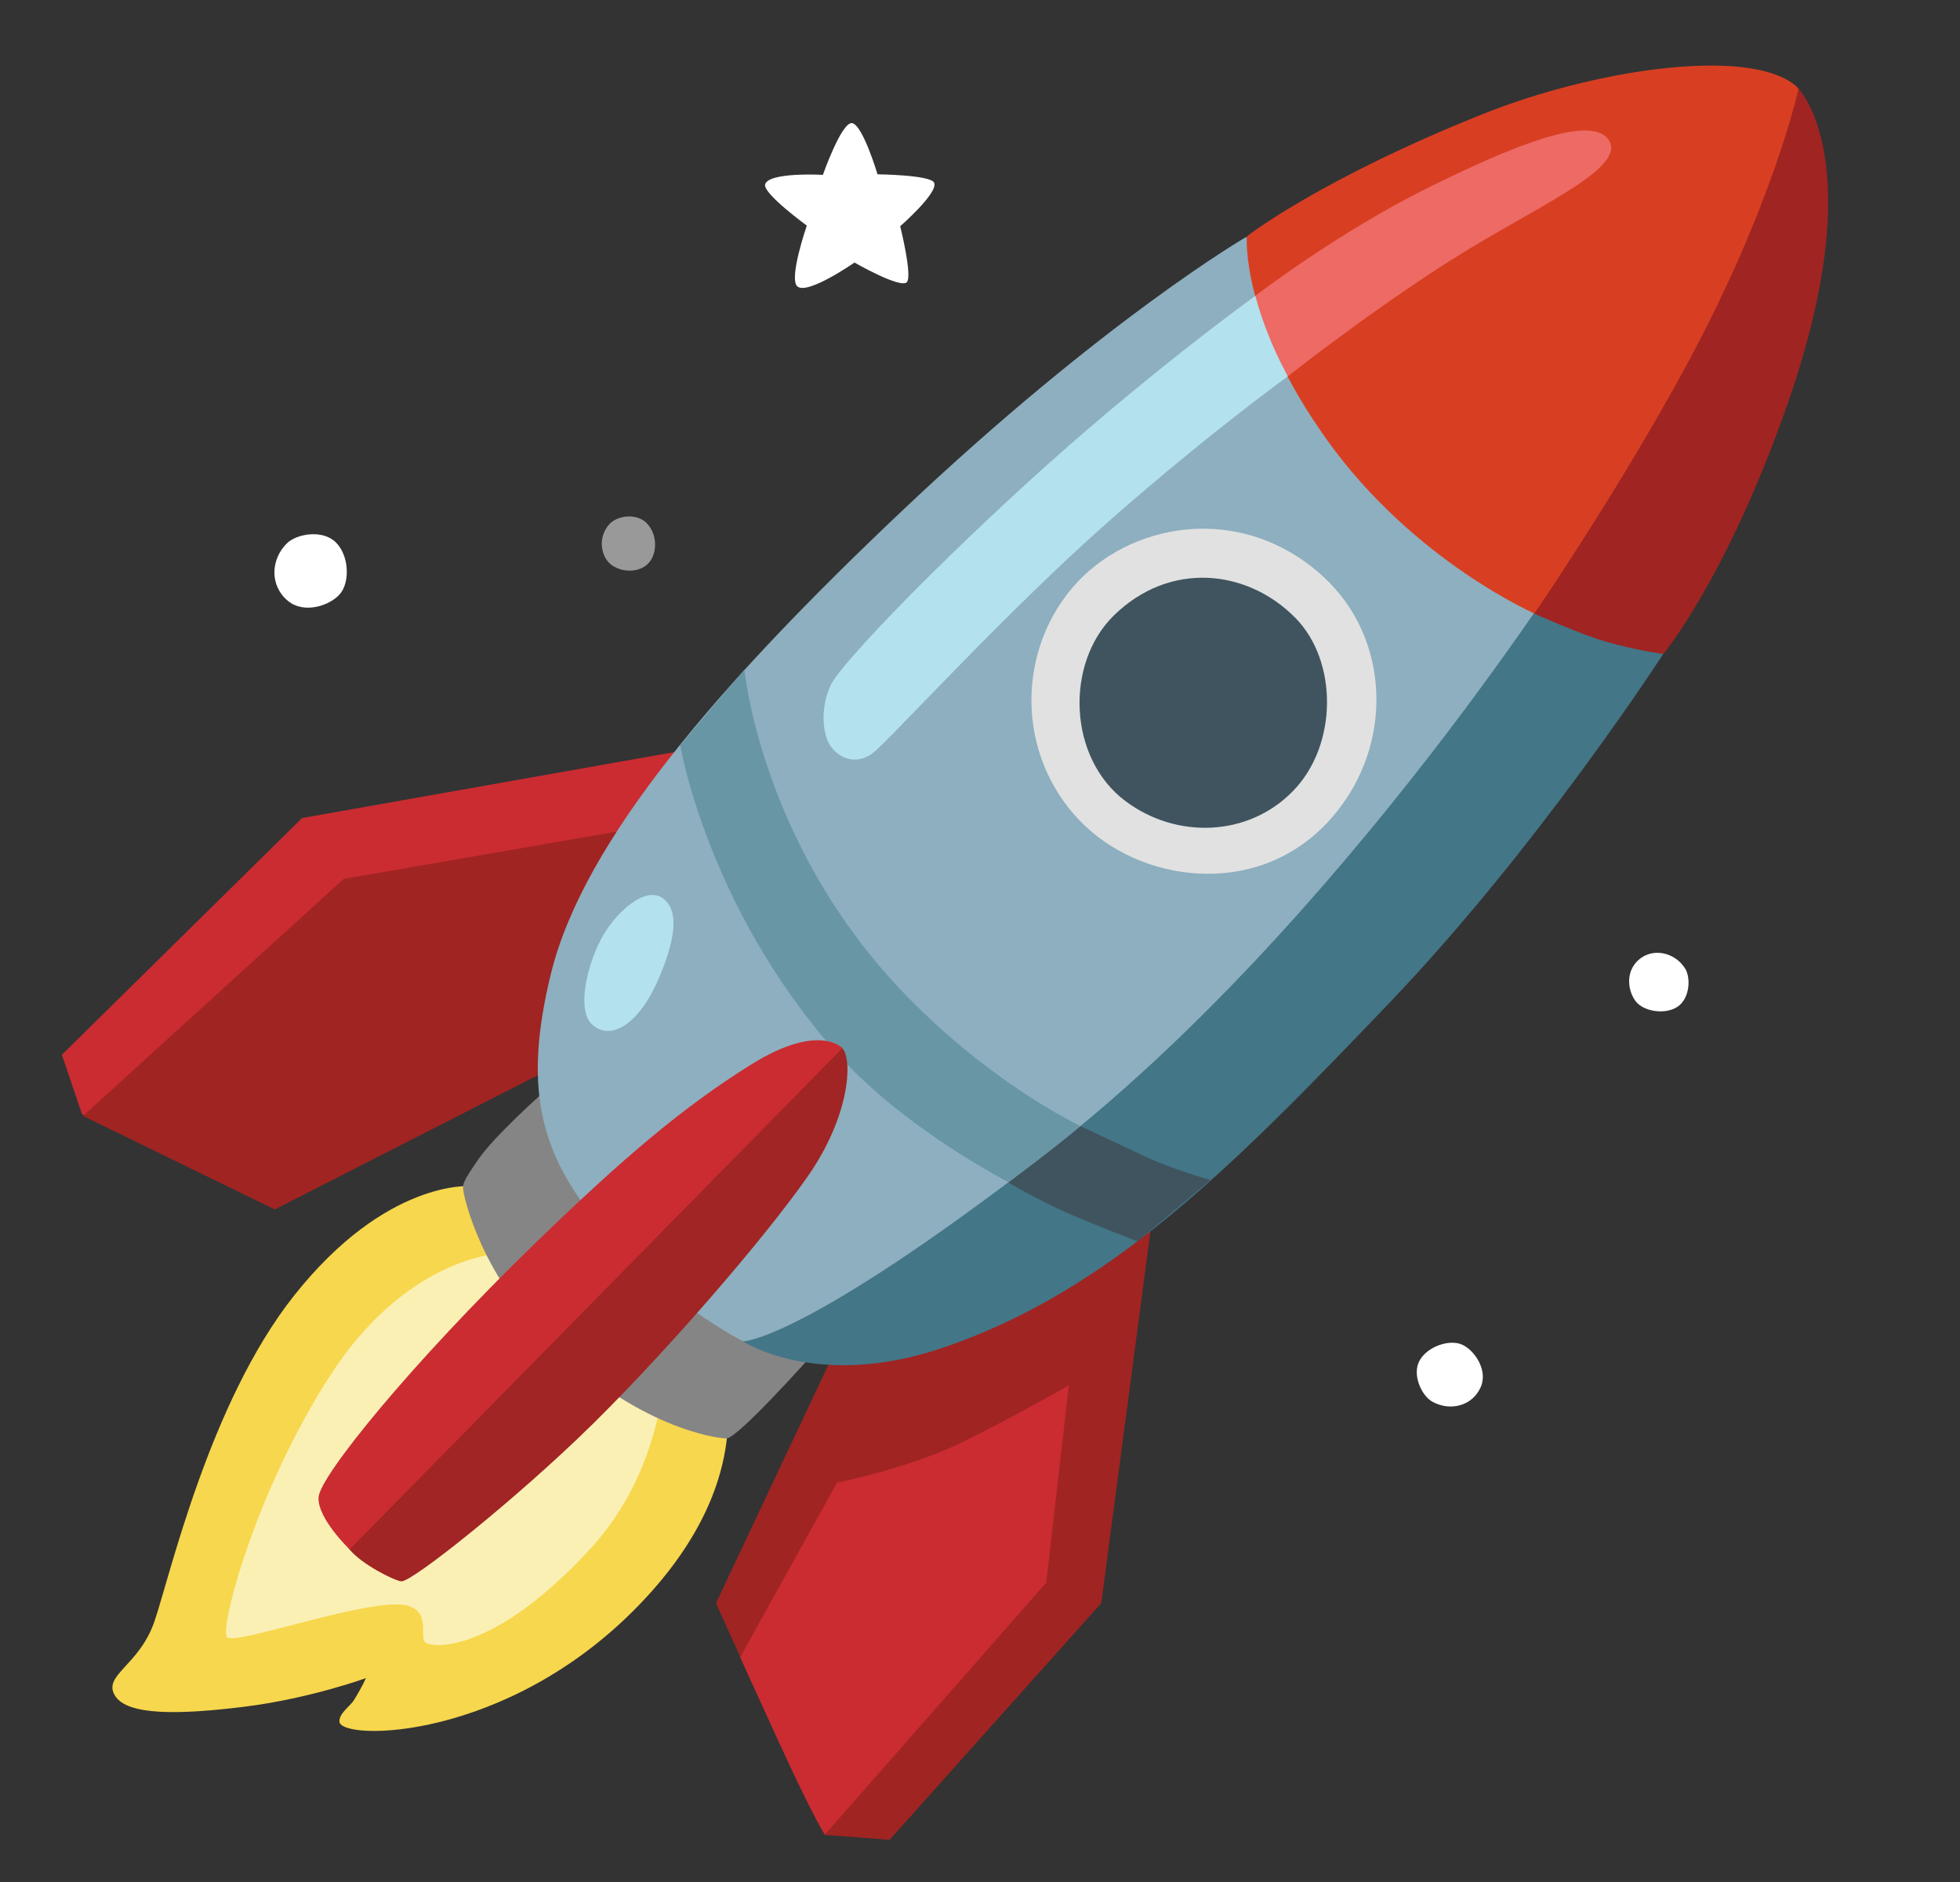
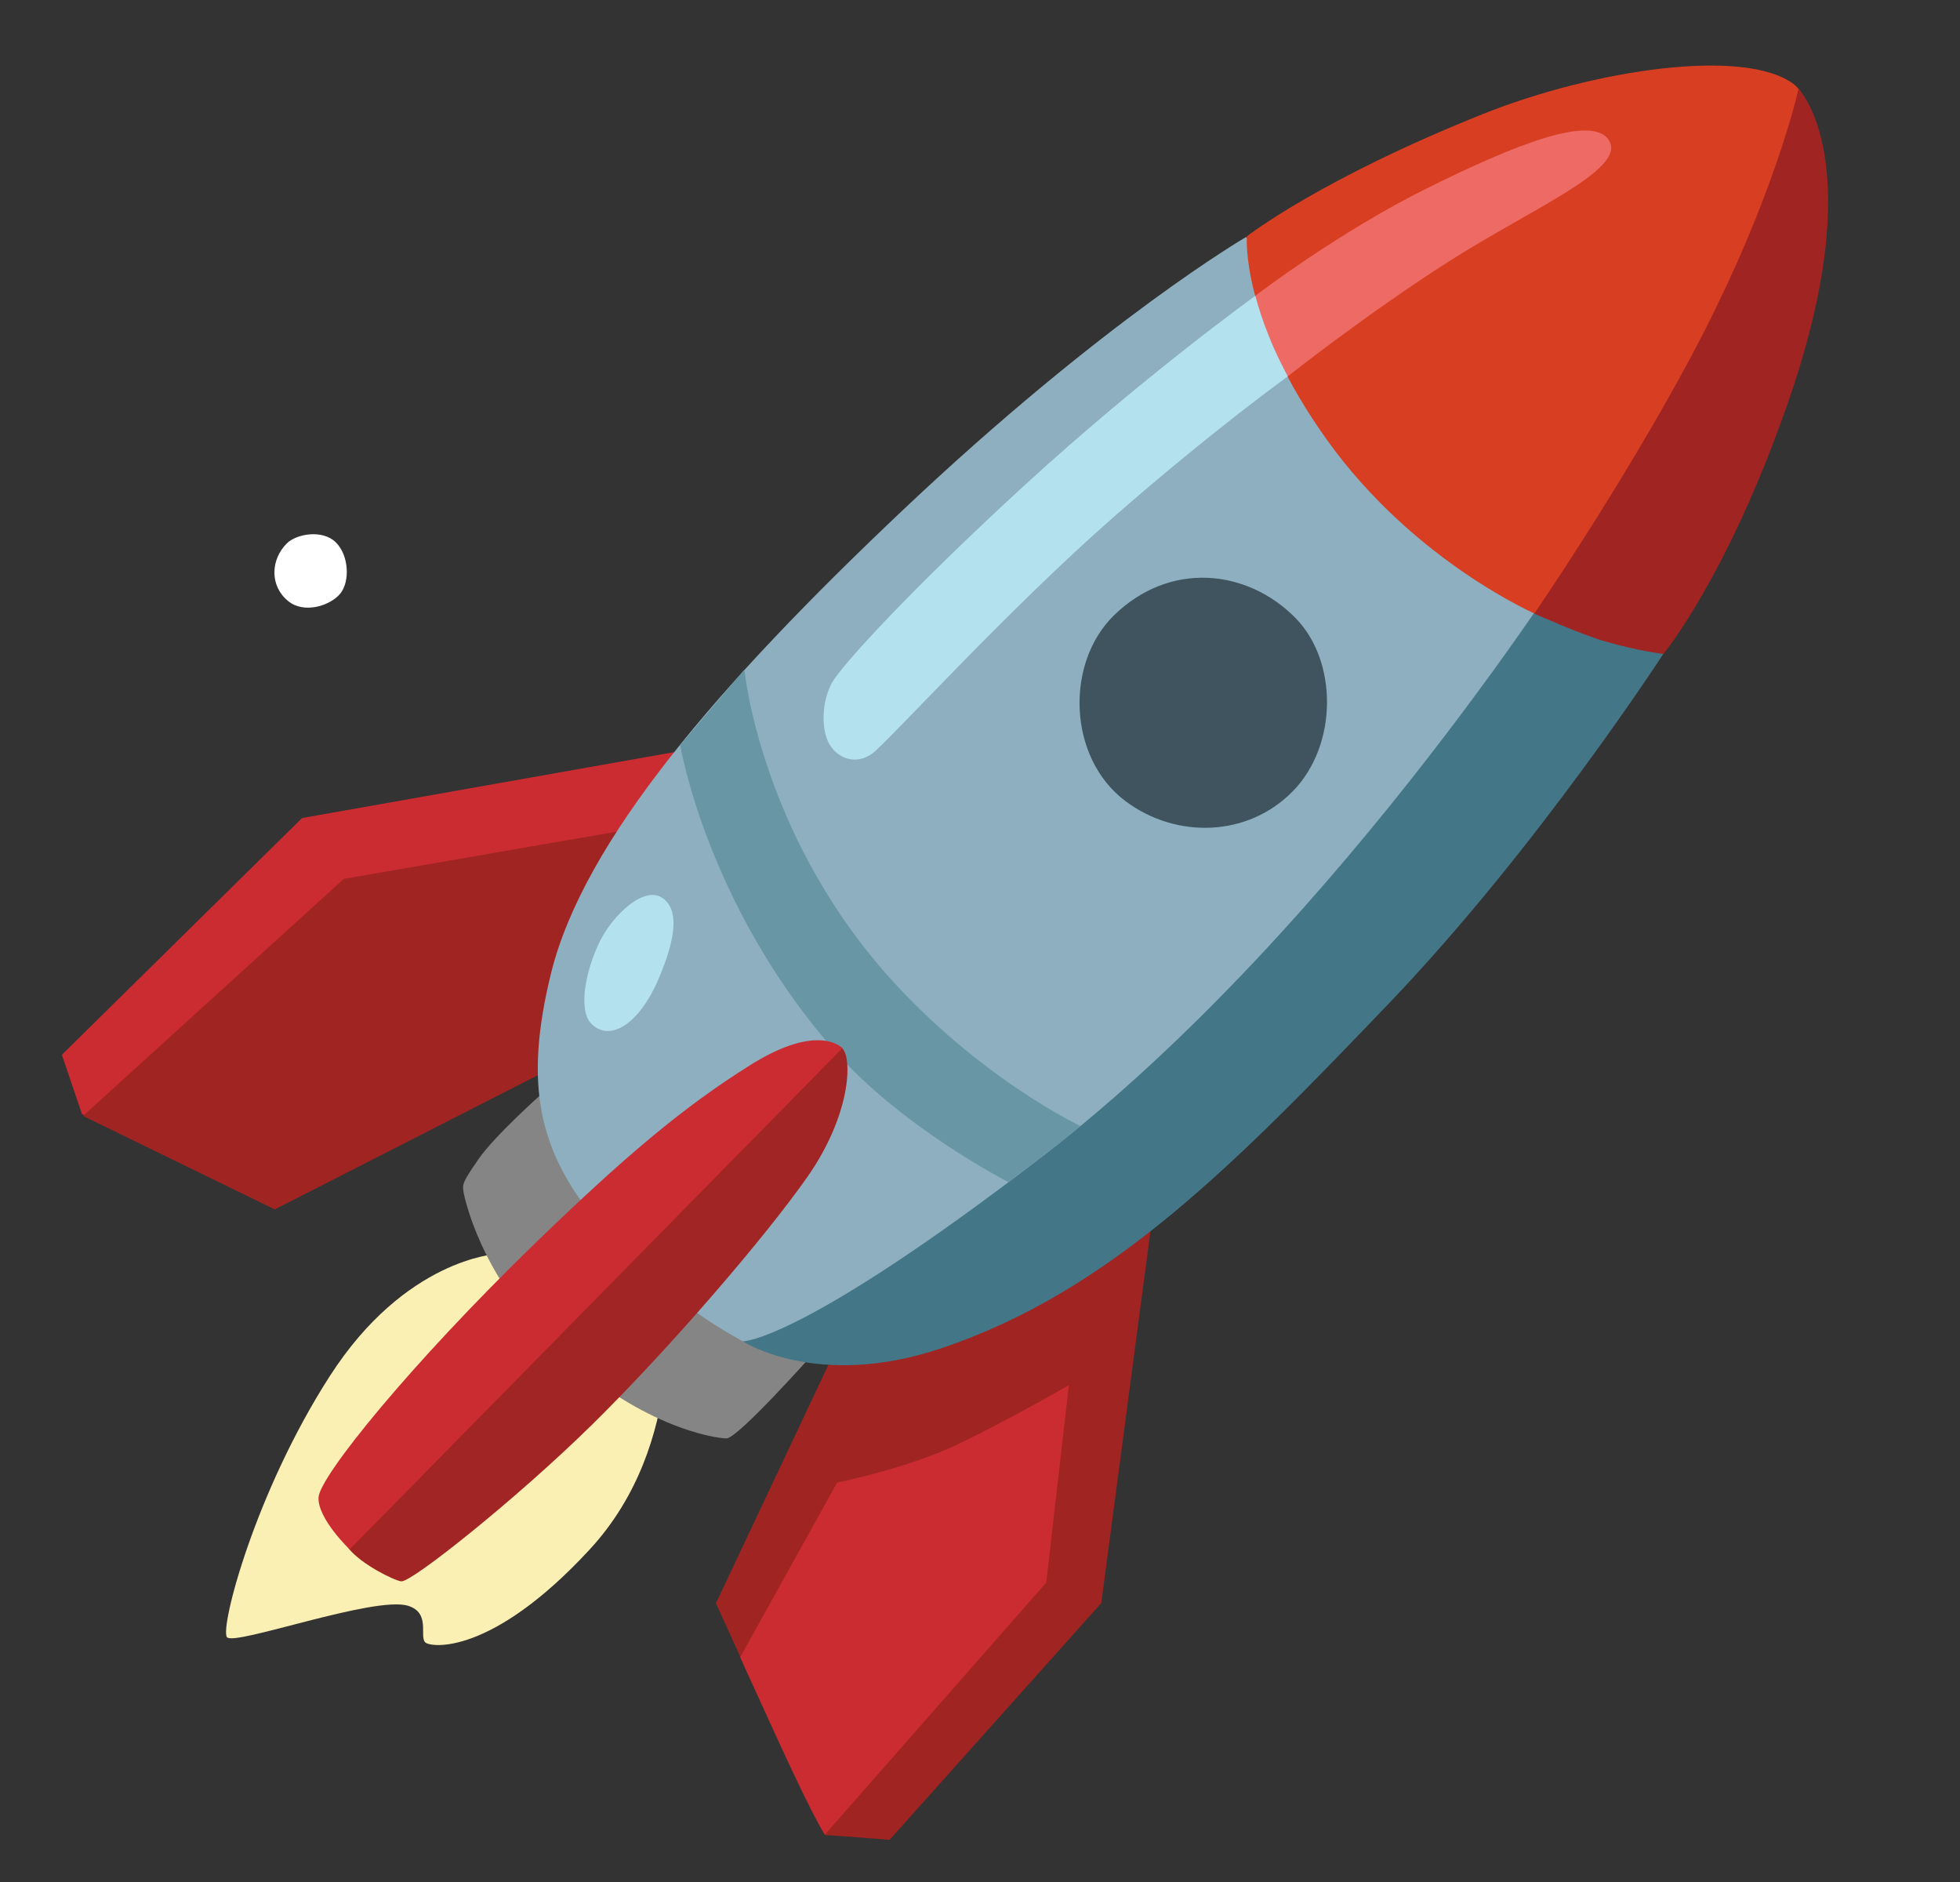
<svg xmlns="http://www.w3.org/2000/svg" width="25" height="24" viewBox="0 0 25 24" fill="none">
  <rect x="0" y="0" width="25" height="24" fill="#333333" stroke="none" />
  <g clip-path="url(#clip0_2547_5129)">
    <path d="M0.789 13.451L3.853 10.432L9.069 9.508L8.553 12.238L1.502 14.405L1.046 14.208L0.789 13.451Z" fill="#CA2C31" />
    <path d="M4.385 11.208L1.059 14.231L3.505 15.423L7.22 13.528V12.633L7.979 10.586L4.385 11.208ZM12.256 16.532L10.649 17.229L9.132 20.445C9.132 20.445 10.467 23.402 10.527 23.402C10.587 23.402 11.347 23.462 11.347 23.462L14.047 20.443L14.729 15.287L12.256 16.532Z" fill="#A02422" />
    <path d="M10.677 18.907C10.677 18.907 11.571 18.725 12.209 18.422C12.846 18.118 13.634 17.664 13.634 17.664L13.345 20.182L10.523 23.394C10.523 23.394 10.413 23.257 9.944 22.237C9.571 21.423 9.441 21.133 9.441 21.133L10.677 18.907Z" fill="#CA2C31" />
-     <path d="M6.002 15.126C6.002 15.126 4.926 15.036 3.747 16.527C2.67 17.888 2.166 20.104 1.971 20.674C1.776 21.244 1.309 21.36 1.465 21.621C1.62 21.882 2.294 21.867 3.124 21.764C3.955 21.66 4.667 21.4 4.667 21.4C4.667 21.4 4.632 21.49 4.512 21.685C4.469 21.754 4.319 21.854 4.33 21.957C4.356 22.202 6.46 22.208 8.14 20.479C9.955 18.613 9.074 17.084 9.074 17.084L6.002 15.126Z" fill="#F7D74D" />
    <path d="M6.33 15.992C6.33 15.992 5.169 16.054 4.209 17.545C3.249 19.035 2.803 20.762 2.895 20.878C2.985 20.995 4.773 20.348 5.203 20.477C5.497 20.567 5.345 20.865 5.424 20.944C5.49 21.01 6.266 21.12 7.522 19.759C8.78 18.398 8.482 16.485 8.482 16.485L6.33 15.992Z" fill="#FBF0B4" />
    <path d="M6.897 13.961C6.897 13.961 6.314 14.48 6.106 14.778C5.898 15.077 5.898 15.103 5.911 15.193C5.924 15.283 6.14 16.271 7.038 17.137C8.14 18.2 9.125 18.343 9.267 18.343C9.41 18.343 10.357 17.28 10.357 17.28L6.897 13.961Z" fill="#858585" />
    <path d="M9.477 17.106C9.477 17.106 10.422 17.727 12.006 17.194C14.172 16.467 15.76 14.839 17.727 12.784C19.624 10.8 21.216 8.338 21.216 8.338L20.1 4.602L9.477 17.106Z" fill="#437687" />
-     <path d="M12.828 15.06L13.089 14.25L13.741 14.342C13.741 14.342 14.238 14.576 14.604 14.747C14.969 14.918 15.44 15.047 15.44 15.047L14.512 15.831C14.512 15.831 14.006 15.639 13.636 15.478C13.22 15.296 12.828 15.06 12.828 15.06Z" fill="#3F545F" />
    <path d="M15.893 3.023C15.893 3.023 14.089 4.07 11.503 6.517C9.173 8.722 7.446 10.717 7.028 12.413C6.679 13.835 6.864 14.697 7.658 15.629C8.496 16.615 9.478 17.105 9.478 17.105C9.478 17.105 10.217 17.116 13.3 14.744C17.145 11.783 20.226 6.826 20.226 6.826L15.893 3.023Z" fill="#8DAFBF" />
    <path d="M19.616 7.844C19.616 7.844 18.047 7.175 16.928 5.613C15.816 4.062 15.904 3.014 15.904 3.014C15.904 3.014 16.834 2.285 18.925 1.45C20.331 0.89 22.245 0.603 22.875 1.07C23.505 1.537 22.444 3.878 22.444 3.878L20.511 7.621L19.616 7.844Z" fill="#D83F22" />
    <path d="M12.863 15.075C12.863 15.075 11.507 14.383 10.645 13.399C9.013 11.541 8.676 9.501 8.676 9.501L9.495 8.539C9.495 8.539 9.7 10.707 11.449 12.58C12.589 13.8 13.78 14.359 13.78 14.359C13.78 14.359 13.541 14.56 13.286 14.755C13.123 14.88 12.863 15.075 12.863 15.075Z" fill="#6896A5" />
    <path d="M21.217 8.34C21.217 8.34 22.03 7.36 22.801 5.149C23.877 2.067 22.94 1.133 22.94 1.133C22.94 1.133 22.623 2.599 21.522 4.637C20.639 6.27 19.57 7.825 19.57 7.825C19.57 7.825 20.159 8.089 20.478 8.181C20.879 8.297 21.217 8.34 21.217 8.34Z" fill="#A02422" />
    <path d="M7.547 13.06C7.791 13.293 8.16 13.049 8.402 12.479C8.646 11.909 8.642 11.59 8.455 11.455C8.222 11.287 7.832 11.656 7.662 11.984C7.474 12.348 7.364 12.884 7.547 13.06ZM16.011 3.773C16.011 3.773 14.584 4.799 13.062 6.194C11.665 7.475 10.739 8.476 10.611 8.708C10.476 8.958 10.474 9.31 10.579 9.49C10.684 9.67 10.917 9.764 11.129 9.607C11.34 9.447 12.85 7.778 14.213 6.586C15.46 5.495 16.422 4.803 16.422 4.803C16.422 4.803 16.812 4.113 16.748 3.955C16.684 3.796 16.011 3.773 16.011 3.773Z" fill="#B3E1EE" />
    <path d="M16.012 3.772C16.012 3.772 17.066 2.963 18.213 2.395C19.28 1.867 20.341 1.426 20.532 1.808C20.714 2.172 19.526 2.667 18.479 3.335C17.433 4.002 16.426 4.799 16.426 4.799C16.426 4.799 16.272 4.518 16.173 4.257C16.11 4.099 16.056 3.936 16.012 3.772Z" fill="#ED6A65" />
-     <path d="M16.881 7.356C15.836 6.394 14.383 6.653 13.667 7.508C12.932 8.389 12.986 9.736 13.855 10.546C14.644 11.28 16.112 11.447 16.997 10.416C17.785 9.501 17.736 8.142 16.881 7.356Z" fill="#E1E1E1" />
    <path d="M14.206 7.85C13.585 8.459 13.619 9.667 14.358 10.218C15.003 10.7 15.918 10.676 16.491 10.089C17.065 9.502 17.065 8.435 16.527 7.884C15.908 7.252 14.916 7.153 14.206 7.85Z" fill="#3F545F" />
    <path d="M9.456 14.419C9.456 14.419 10.617 13.242 10.744 13.369C10.872 13.496 10.855 14.211 10.3 15.006C9.743 15.801 8.519 17.216 7.549 18.171C6.593 19.11 5.245 20.185 5.117 20.166C5.018 20.151 4.615 19.95 4.454 19.755C4.296 19.562 4.767 18.649 4.956 18.347C5.147 18.045 9.456 14.419 9.456 14.419Z" fill="#A02524" />
    <path d="M4.063 19.095C4.048 19.365 4.46 19.759 4.46 19.759L10.745 13.367C10.745 13.367 10.451 13.035 9.585 13.573C8.711 14.117 7.946 14.769 6.817 15.863C5.244 17.389 4.078 18.825 4.063 19.095Z" fill="#CA2C31" />
    <path d="M3.658 6.93C3.45 7.138 3.44 7.472 3.673 7.663C3.879 7.834 4.215 7.723 4.34 7.57C4.466 7.416 4.451 7.082 4.284 6.917C4.117 6.75 3.785 6.805 3.658 6.93Z" fill="white" />
-     <path opacity="0.5" d="M7.772 6.685C7.615 6.859 7.666 7.118 7.812 7.213C7.958 7.309 8.177 7.3 8.284 7.168C8.38 7.05 8.391 6.814 8.245 6.668C8.117 6.542 7.874 6.572 7.772 6.685Z" fill="white" />
-     <path d="M10.496 2.23C10.496 2.23 10.725 1.578 10.86 1.57C10.996 1.563 11.193 2.223 11.193 2.223C11.193 2.223 11.87 2.23 11.915 2.33C11.973 2.457 11.482 2.885 11.482 2.885C11.482 2.885 11.642 3.522 11.566 3.599C11.482 3.683 10.899 3.348 10.899 3.348C10.899 3.348 10.299 3.766 10.17 3.652C10.057 3.552 10.291 2.877 10.291 2.877C10.291 2.877 9.729 2.467 9.759 2.352C9.802 2.191 10.496 2.23 10.496 2.23ZM18.27 17.875C18.497 18.001 18.782 17.93 18.887 17.688C18.982 17.472 18.806 17.215 18.646 17.146C18.487 17.077 18.208 17.169 18.107 17.35C18.007 17.53 18.133 17.8 18.27 17.875ZM21.491 12.346C21.361 12.145 21.082 12.08 20.9 12.241C20.724 12.399 20.767 12.646 20.866 12.772C20.966 12.897 21.232 12.944 21.393 12.841C21.555 12.738 21.57 12.466 21.491 12.346Z" fill="white" />
  </g>
  <defs>
    <clipPath id="clip0_2547_5129">
      <rect width="24" height="24" fill="white" transform="translate(0.082)" />
    </clipPath>
  </defs>
</svg>